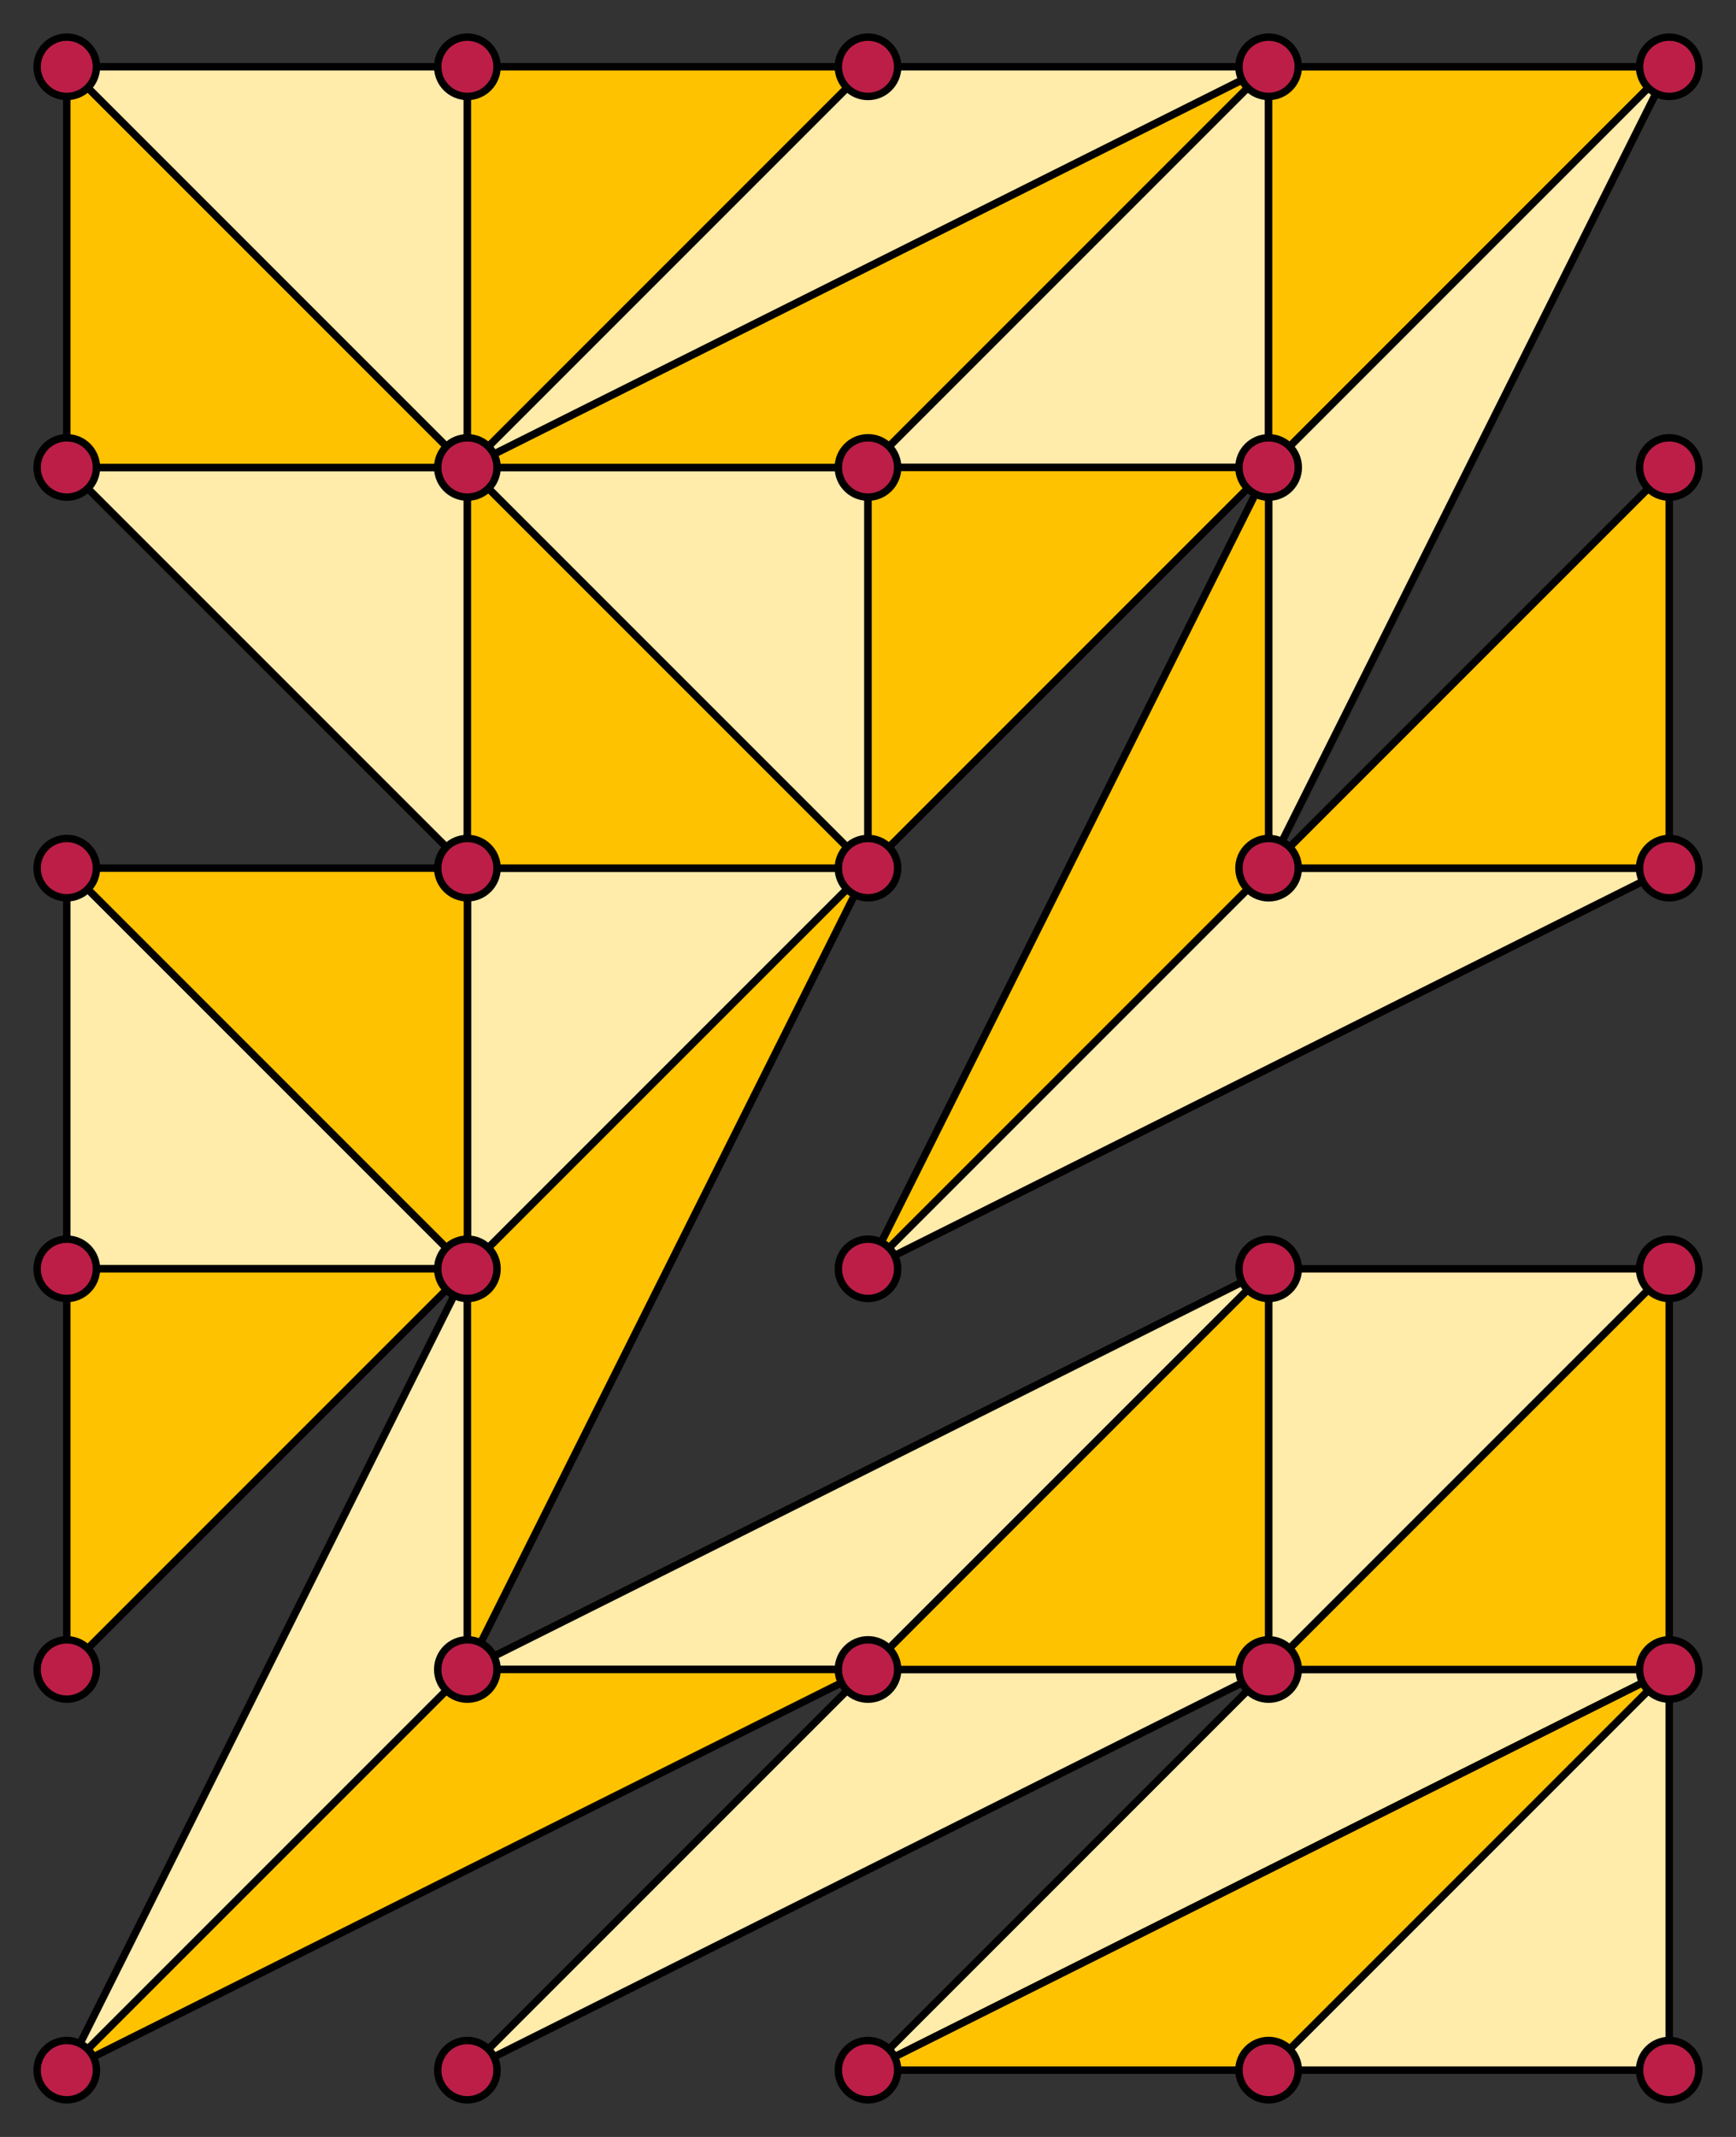
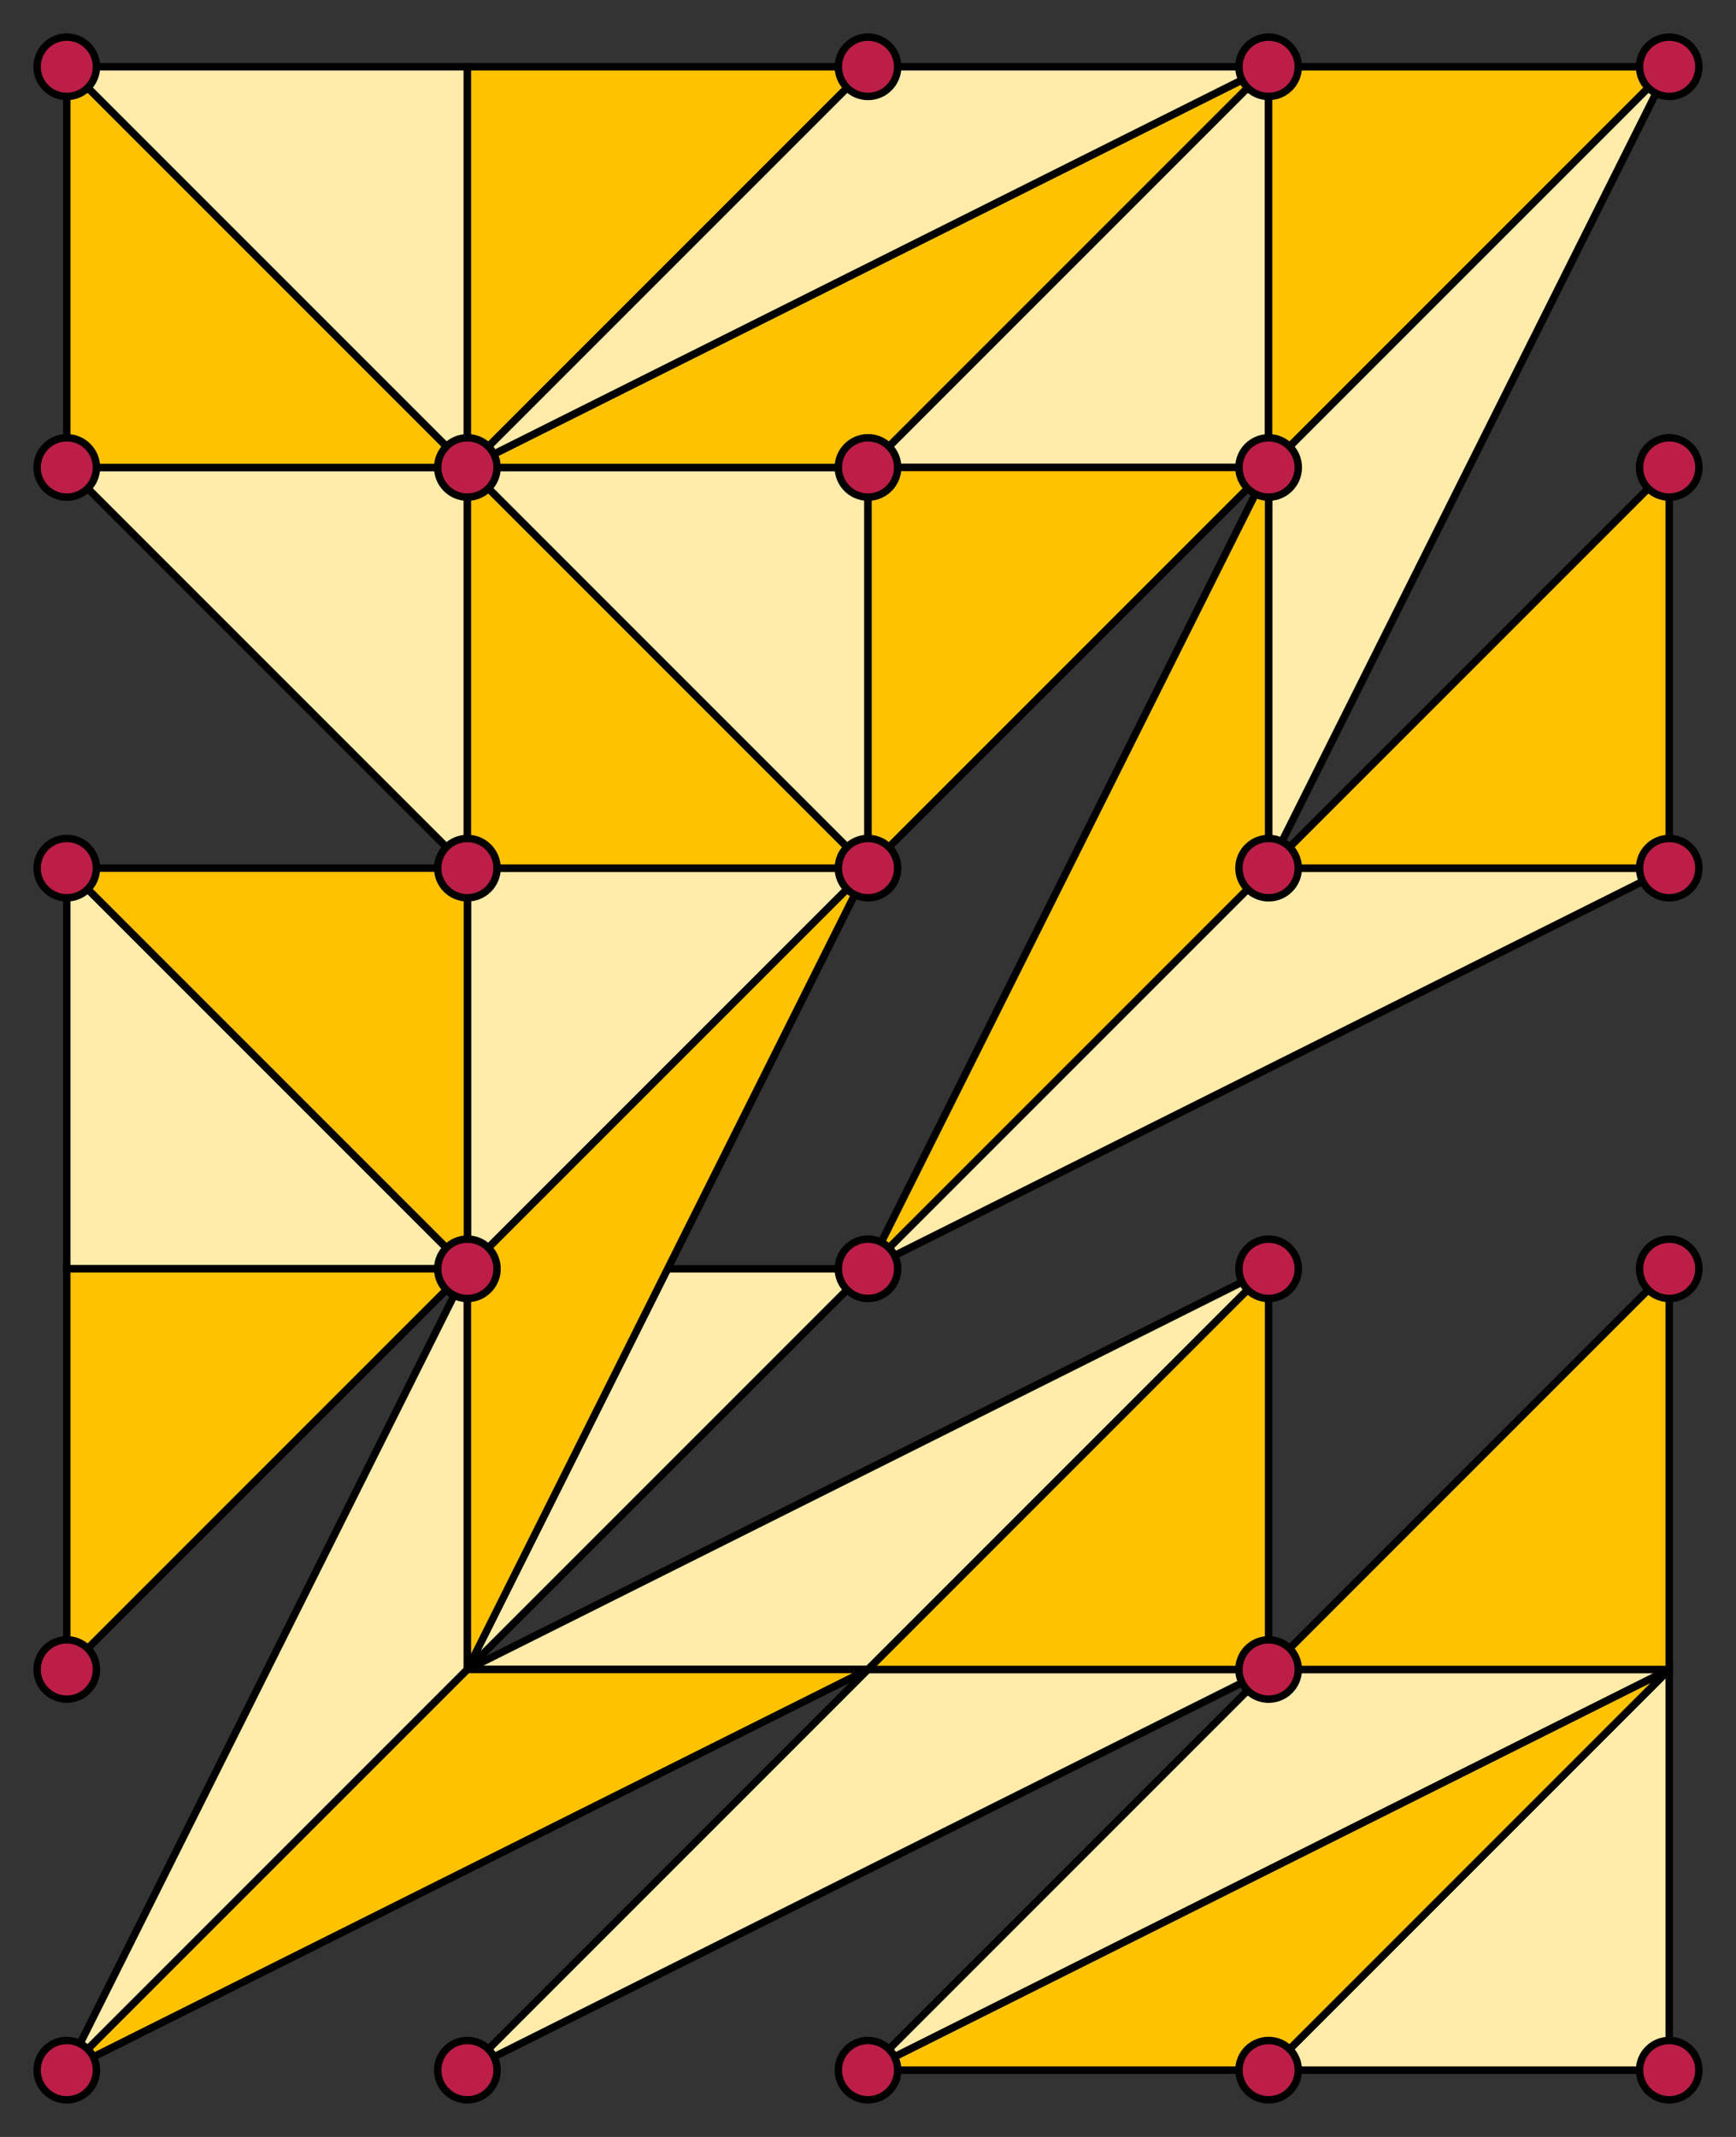
<svg xmlns="http://www.w3.org/2000/svg" width="234" height="288">
  <rect width="100%" height="100%" fill="#333333" stroke="none" />
-   <path d="M9 279l54-54v-54zm54-108v-54h54zm0 0L9 117v54zm0-54V63H9zM9 9h54v54zm54 54L171 9h-54zm54 0v54L63 63zm0 0h54V9zM225 9l-54 108V63zm0 108l-108 54 54-54zM63 279l54-54h54zm162-54h-54l-54 54zm0 0v54h-54zm-162 0l108-54-54 54zm108 0v-54h54z" fill="#FFEBAA" stroke="#000" />
+   <path d="M9 279l54-54v-54zm54-108v-54h54zm0 0L9 117v54zm0-54V63H9zM9 9h54v54zm54 54L171 9h-54zm54 0v54L63 63zm0 0h54V9zM225 9l-54 108V63zm0 108l-108 54 54-54zM63 279l54-54h54zm162-54h-54l-54 54zm0 0v54h-54zm-162 0l108-54-54 54zv-54h54z" fill="#FFEBAA" stroke="#000" />
  <path d="M63 225l54-108-54 54zm0-54L9 225v-54zm0-108L9 9v54zm0 108v-54H9zm0-108l54 54H63zm0 0l54-54H63zm54 54l54-54h-54zM63 63h54l54-54zm108 0l54-54h-54zm54 0l-54 54h54zm-54 0l-54 108 54-54zM9 279l108-54H63zm216-54l-54 54h-54zm-108 0h54v-54zm54 0l54-54v54z" fill="#FEC200" stroke="#000" />
  <g fill="#BC1E47" stroke="#000">
    <circle cx="9" cy="279" r="4" />
    <circle cx="9" cy="225" r="4" />
    <circle cx="63" cy="279" r="4" />
-     <circle cx="63" cy="225" r="4" />
    <circle cx="117" cy="279" r="4" />
-     <circle cx="117" cy="225" r="4" />
    <circle cx="171" cy="279" r="4" />
    <circle cx="171" cy="225" r="4" />
    <circle cx="225" cy="279" r="4" />
-     <circle cx="225" cy="225" r="4" />
-     <circle cx="9" cy="171" r="4" />
    <circle cx="9" cy="117" r="4" />
    <circle cx="63" cy="171" r="4" />
    <circle cx="63" cy="117" r="4" />
    <circle cx="117" cy="171" r="4" />
    <circle cx="117" cy="117" r="4" />
    <circle cx="171" cy="171" r="4" />
    <circle cx="171" cy="117" r="4" />
    <circle cx="225" cy="171" r="4" />
    <circle cx="225" cy="117" r="4" />
    <circle cx="9" cy="63" r="4" />
    <circle cx="9" cy="9" r="4" />
    <circle cx="63" cy="63" r="4" />
-     <circle cx="63" cy="9" r="4" />
    <circle cx="117" cy="63" r="4" />
    <circle cx="117" cy="9" r="4" />
    <circle cx="171" cy="63" r="4" />
    <circle cx="171" cy="9" r="4" />
    <circle cx="225" cy="63" r="4" />
    <circle cx="225" cy="9" r="4" />
  </g>
</svg>